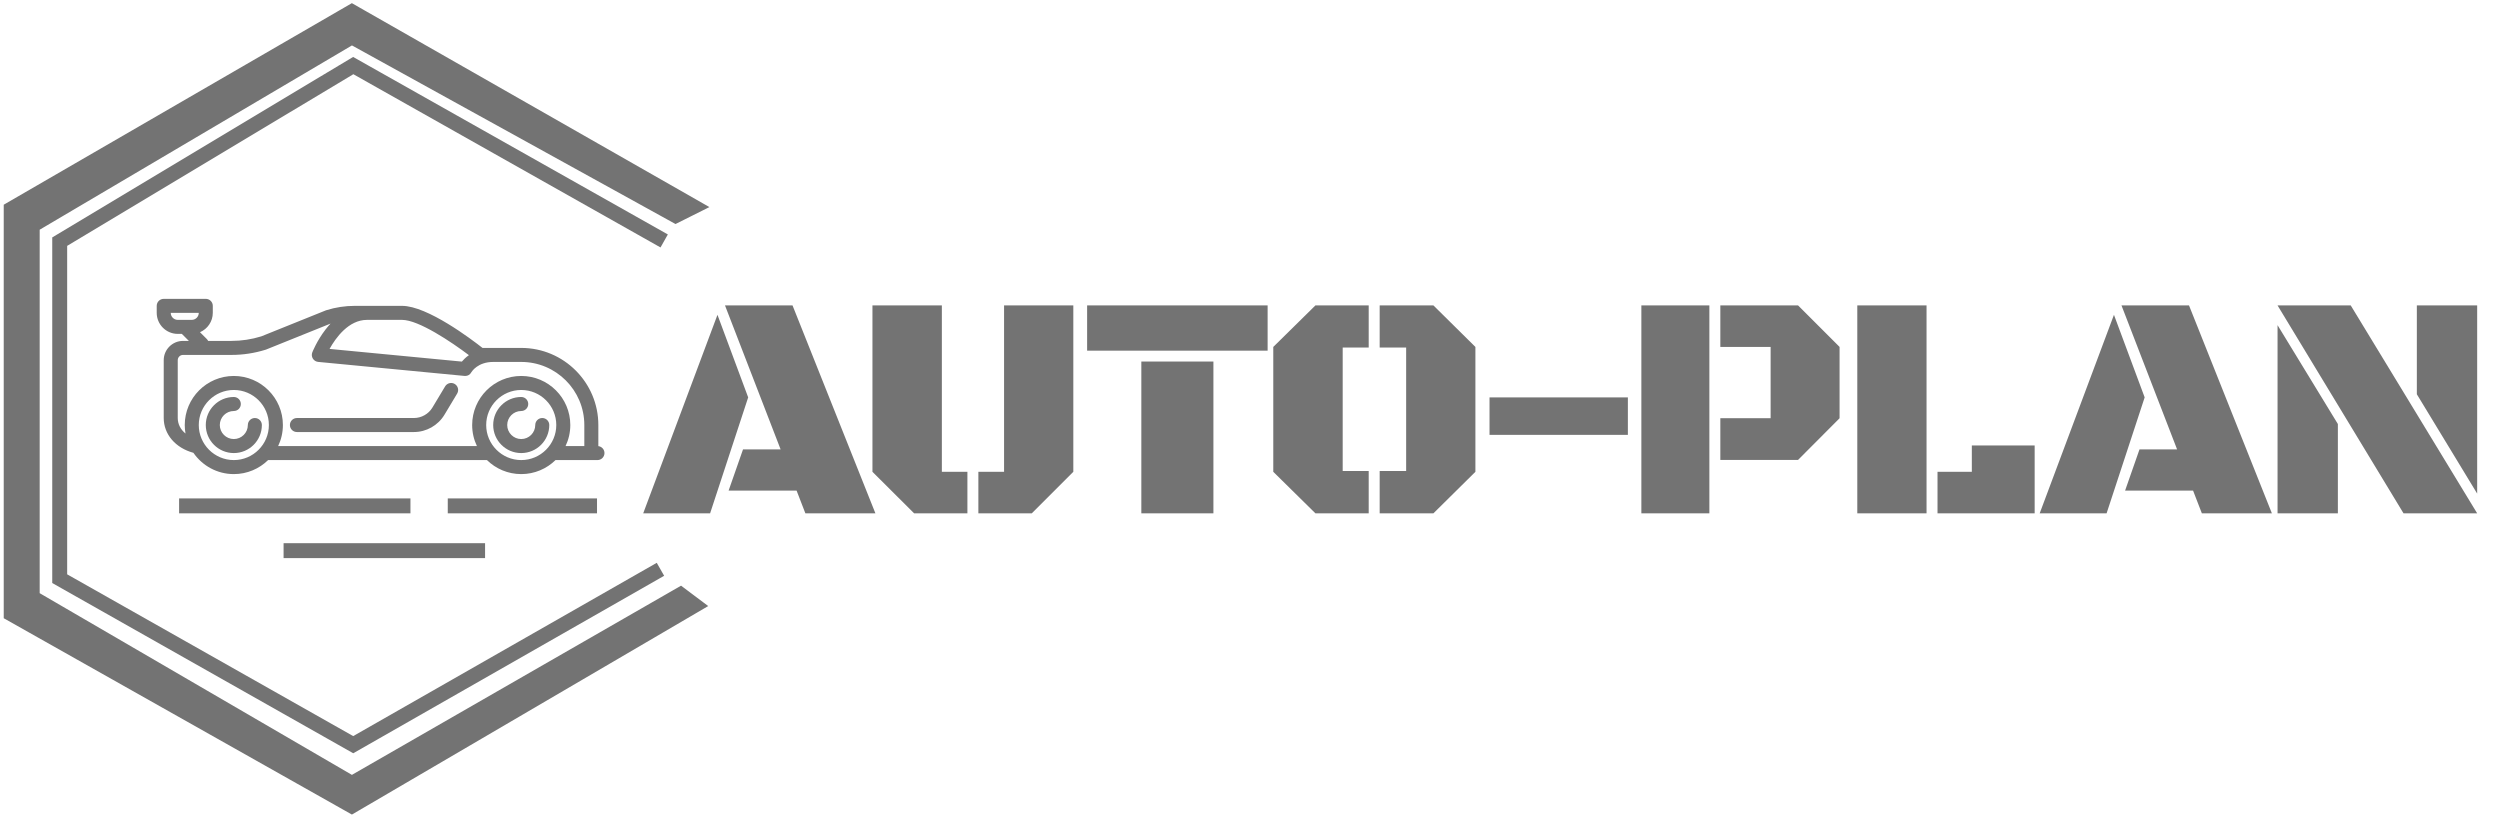
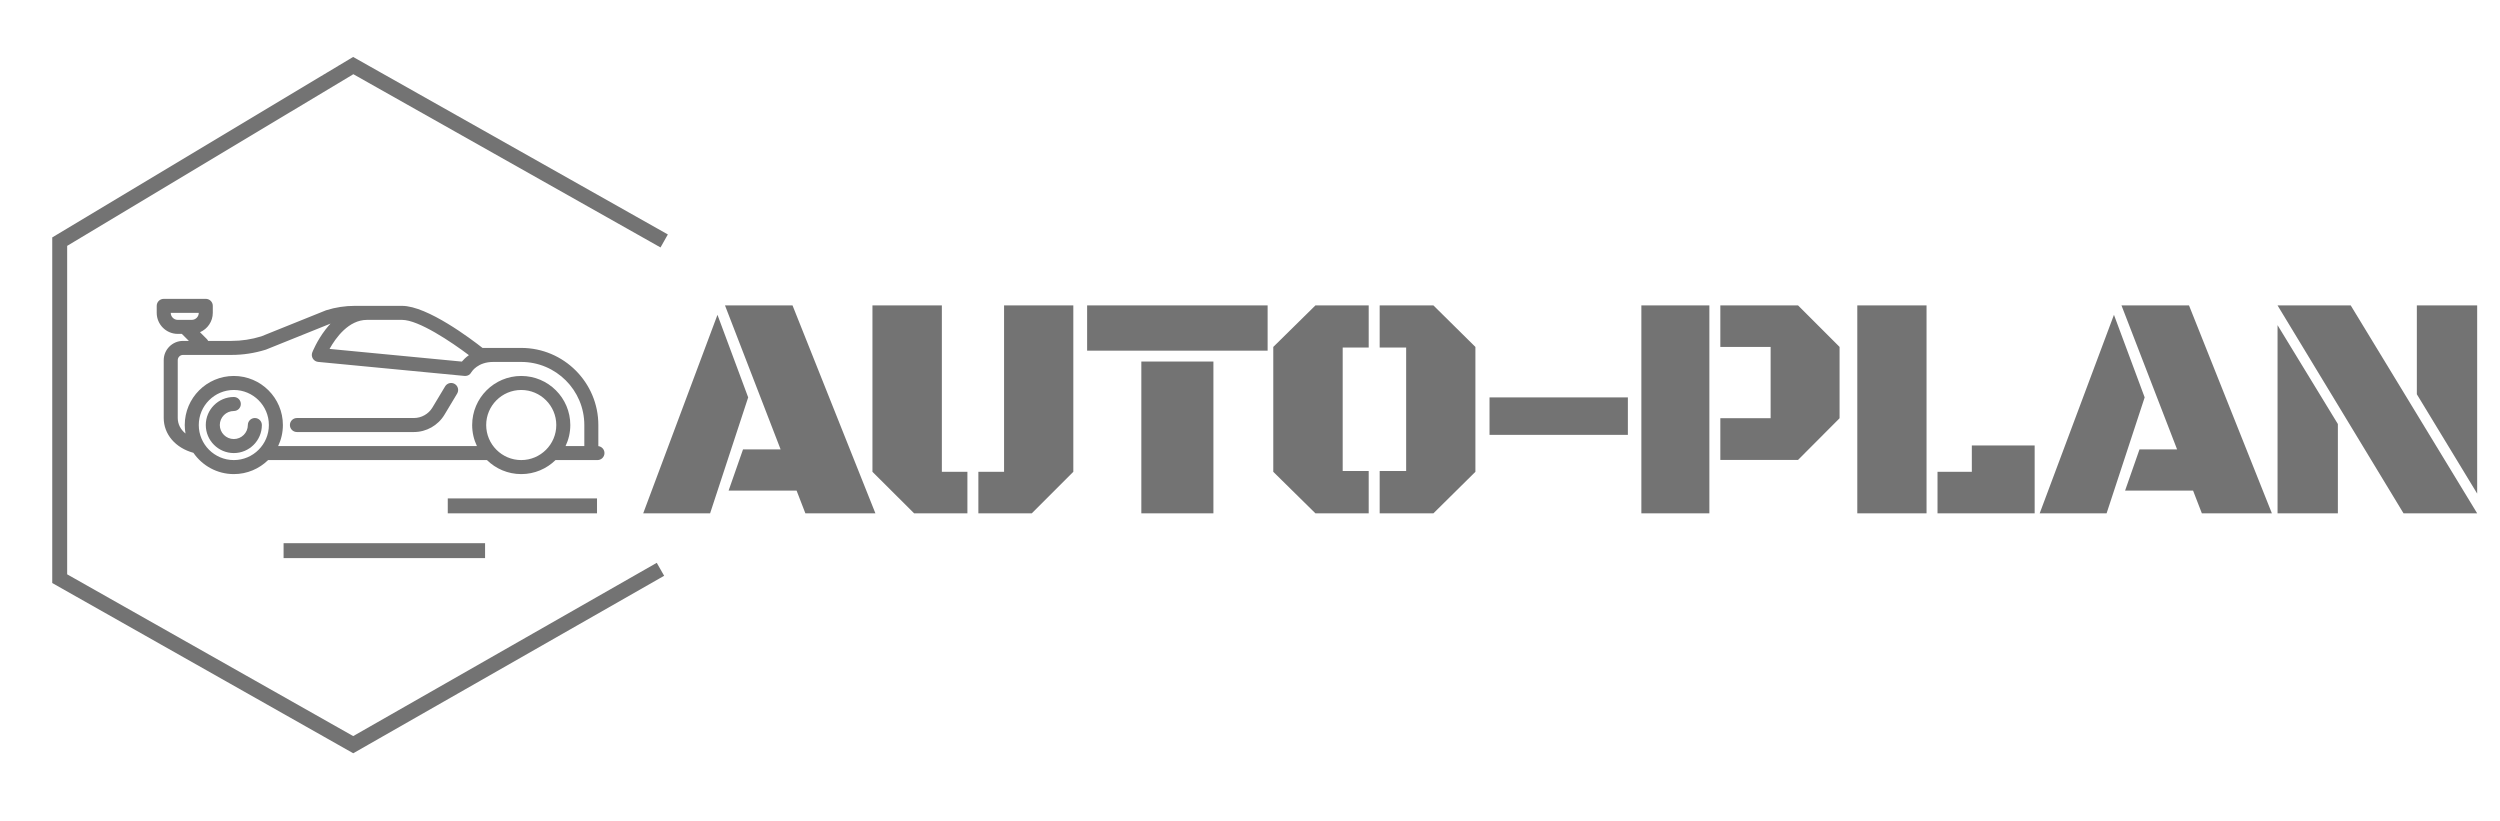
<svg xmlns="http://www.w3.org/2000/svg" width="335" height="110" viewBox="0 0 335 110" fill="none">
  <path d="M107.92 68.787L106.744 65.743H97.632L99.564 60.221H104.603L97.149 40.925H106.198L117.305 68.787H107.92ZM86.189 68.787L96.141 42.185L100.256 53.25L95.154 68.787H86.189ZM131.101 68.787V63.223H134.545V40.925H143.825V63.223L138.261 68.787H131.101ZM122.493 68.787L116.908 63.223V40.925H126.209V63.223H129.632V68.787H122.493ZM145.674 46.993V40.925H169.862V46.993H145.674ZM152.939 68.787V48.442H162.597V68.787H152.939ZM184.876 68.787V63.118H188.424V46.574H184.876V40.925H192.077L197.704 46.489V63.223L192.077 68.787H184.876ZM176.267 68.787L170.619 63.223V46.489L176.267 40.925H183.406V46.574H179.921V63.118H183.406V68.787H176.267ZM199.596 58.268V53.25H218.135V58.268H199.596ZM230.525 61.628V56.043H237.264V46.489H230.525V40.925H240.939L246.503 46.489V56.043L240.939 61.628H230.525ZM219.942 68.787V40.925H229.055V68.787H219.942ZM248.877 68.787V40.925H258.157V68.787H248.877ZM259.627 68.787V63.223H264.225V59.696H272.644V68.787H259.627ZM295.049 68.787L293.873 65.743H284.761L286.692 60.221H291.731L284.278 40.925H293.327L304.434 68.787H295.049ZM273.318 68.787L283.27 42.185L287.385 53.25L282.283 68.787H273.318ZM322.073 68.787L305.192 40.925H314.997L331.941 68.787H322.073ZM331.941 66.142L323.857 52.83V40.925H331.941V66.142ZM305.192 68.787V43.571L313.275 56.82V68.787H305.192Z" fill="#737373" />
-   <path d="M47.153 1L94 27.72L90.53 29.455L47.153 5.511L4.817 30.496V79.772L47.153 104.41L91.224 79.078L94 81.16L47.153 108.575L1 82.549V27.72L47.153 1Z" fill="#737373" stroke="#737373" />
  <path d="M89 32.287L47.332 8.787L8 32.38V77.543L47.332 99.787L88.5 76.287" stroke="#737373" stroke-width="2" />
  <g clip-path="url(#clip0_1802_32)">
    <path d="M39.787 57.893H55.466C57.132 57.893 58.698 57.006 59.555 55.578L61.258 52.74C61.524 52.295 61.38 51.718 60.935 51.452C60.49 51.185 59.913 51.329 59.647 51.774L57.944 54.611C57.425 55.477 56.475 56.014 55.466 56.014H39.787C39.268 56.014 38.847 56.435 38.847 56.954C38.847 57.472 39.268 57.893 39.787 57.893Z" fill="#737373" />
    <path d="M80.178 59.78V56.954C80.178 51.256 75.543 46.621 69.845 46.621H64.654C63.2 45.477 57.272 40.985 53.877 40.985H47.536C46.245 40.985 44.964 41.18 43.731 41.566C43.708 41.573 43.684 41.581 43.661 41.591L35.008 45.075C33.708 45.478 32.359 45.682 30.998 45.682H27.891C27.846 45.59 27.787 45.504 27.711 45.428L26.799 44.516C27.806 44.084 28.515 43.083 28.515 41.919V40.985C28.515 40.466 28.094 40.046 27.575 40.046H21.939C21.421 40.046 21 40.466 21 40.985V41.919C21 43.476 22.267 44.742 23.823 44.742H24.368L25.308 45.682H24.523C23.098 45.682 21.939 46.841 21.939 48.265V56.014C21.939 58.188 23.501 60.018 25.917 60.677C27.104 62.398 29.089 63.529 31.333 63.529C33.12 63.529 34.742 62.811 35.928 61.65H65.25C66.436 62.811 68.058 63.529 69.845 63.529C71.632 63.529 73.254 62.811 74.441 61.65H80.061C80.579 61.65 81 61.23 81 60.711C81 60.232 80.641 59.838 80.178 59.78ZM22.879 41.924H26.636C26.633 42.443 26.21 42.864 25.691 42.864H23.823C23.304 42.864 22.881 42.443 22.879 41.924ZM62.834 47.591C62.415 47.885 62.103 48.198 61.888 48.453L44.16 46.755C44.989 45.267 46.711 42.864 49.18 42.864H53.877C56.095 42.864 60.49 45.825 62.834 47.591ZM23.818 56.014V48.265C23.818 47.876 24.134 47.56 24.523 47.56H30.998C32.562 47.56 34.111 47.324 35.604 46.858C35.628 46.85 35.651 46.842 35.675 46.832L44.297 43.36C44.062 43.612 43.833 43.88 43.61 44.17C42.459 45.668 41.872 47.156 41.847 47.219C41.74 47.493 41.768 47.802 41.922 48.053C42.076 48.303 42.339 48.467 42.633 48.495L62.241 50.374C62.274 50.377 62.307 50.379 62.339 50.379C62.683 50.379 62.993 50.203 63.154 49.891C63.22 49.781 64.027 48.5 66.088 48.5H69.845C74.507 48.5 78.299 52.292 78.299 56.954V59.772H75.785C76.192 58.917 76.421 57.962 76.421 56.954C76.421 53.328 73.471 50.379 69.845 50.379C66.22 50.379 63.27 53.328 63.27 56.954C63.27 57.962 63.499 58.917 63.906 59.772H37.272C37.679 58.917 37.908 57.962 37.908 56.954C37.908 53.328 34.958 50.379 31.333 50.379C27.707 50.379 24.757 53.328 24.757 56.954C24.757 57.343 24.793 57.723 24.858 58.094C24.196 57.554 23.818 56.828 23.818 56.014ZM26.636 56.954C26.636 54.364 28.743 52.257 31.333 52.257C33.922 52.257 36.029 54.364 36.029 56.954C36.029 59.543 33.922 61.65 31.333 61.65C28.743 61.65 26.636 59.543 26.636 56.954ZM69.845 61.65C67.256 61.65 65.149 59.543 65.149 56.954C65.149 54.364 67.256 52.257 69.845 52.257C72.435 52.257 74.542 54.364 74.542 56.954C74.542 59.543 72.435 61.65 69.845 61.65Z" fill="#737373" />
    <path d="M34.151 56.014C33.632 56.014 33.211 56.435 33.211 56.954C33.211 57.989 32.368 58.832 31.333 58.832C30.297 58.832 29.454 57.989 29.454 56.954C29.454 55.918 30.297 55.075 31.333 55.075C31.851 55.075 32.272 54.654 32.272 54.136C32.272 53.617 31.851 53.196 31.333 53.196C29.261 53.196 27.575 54.882 27.575 56.954C27.575 59.026 29.261 60.711 31.333 60.711C33.404 60.711 35.09 59.026 35.09 56.954C35.09 56.435 34.669 56.014 34.151 56.014Z" fill="#737373" />
-     <path d="M72.663 56.014C72.145 56.014 71.724 56.435 71.724 56.954C71.724 57.989 70.881 58.832 69.845 58.832C68.81 58.832 67.967 57.989 67.967 56.954C67.967 55.918 68.81 55.075 69.845 55.075C70.364 55.075 70.785 54.654 70.785 54.136C70.785 53.617 70.364 53.196 69.845 53.196C67.774 53.196 66.088 54.882 66.088 56.954C66.088 59.026 67.774 60.711 69.845 60.711C71.917 60.711 73.603 59.026 73.603 56.954C73.603 56.435 73.182 56.014 72.663 56.014Z" fill="#737373" />
-     <line x1="24" y1="67.787" x2="55" y2="67.787" stroke="#737373" stroke-width="2" />
    <line x1="60" y1="67.787" x2="80" y2="67.787" stroke="#737373" stroke-width="2" />
    <line x1="38" y1="73.787" x2="65" y2="73.787" stroke="#737373" stroke-width="2" />
  </g>
  <defs>
    <clipPath id="clip0_1802_32">
      <rect width="60" height="60" fill="white" transform="translate(21 21.787)" />
    </clipPath>
  </defs>
</svg>